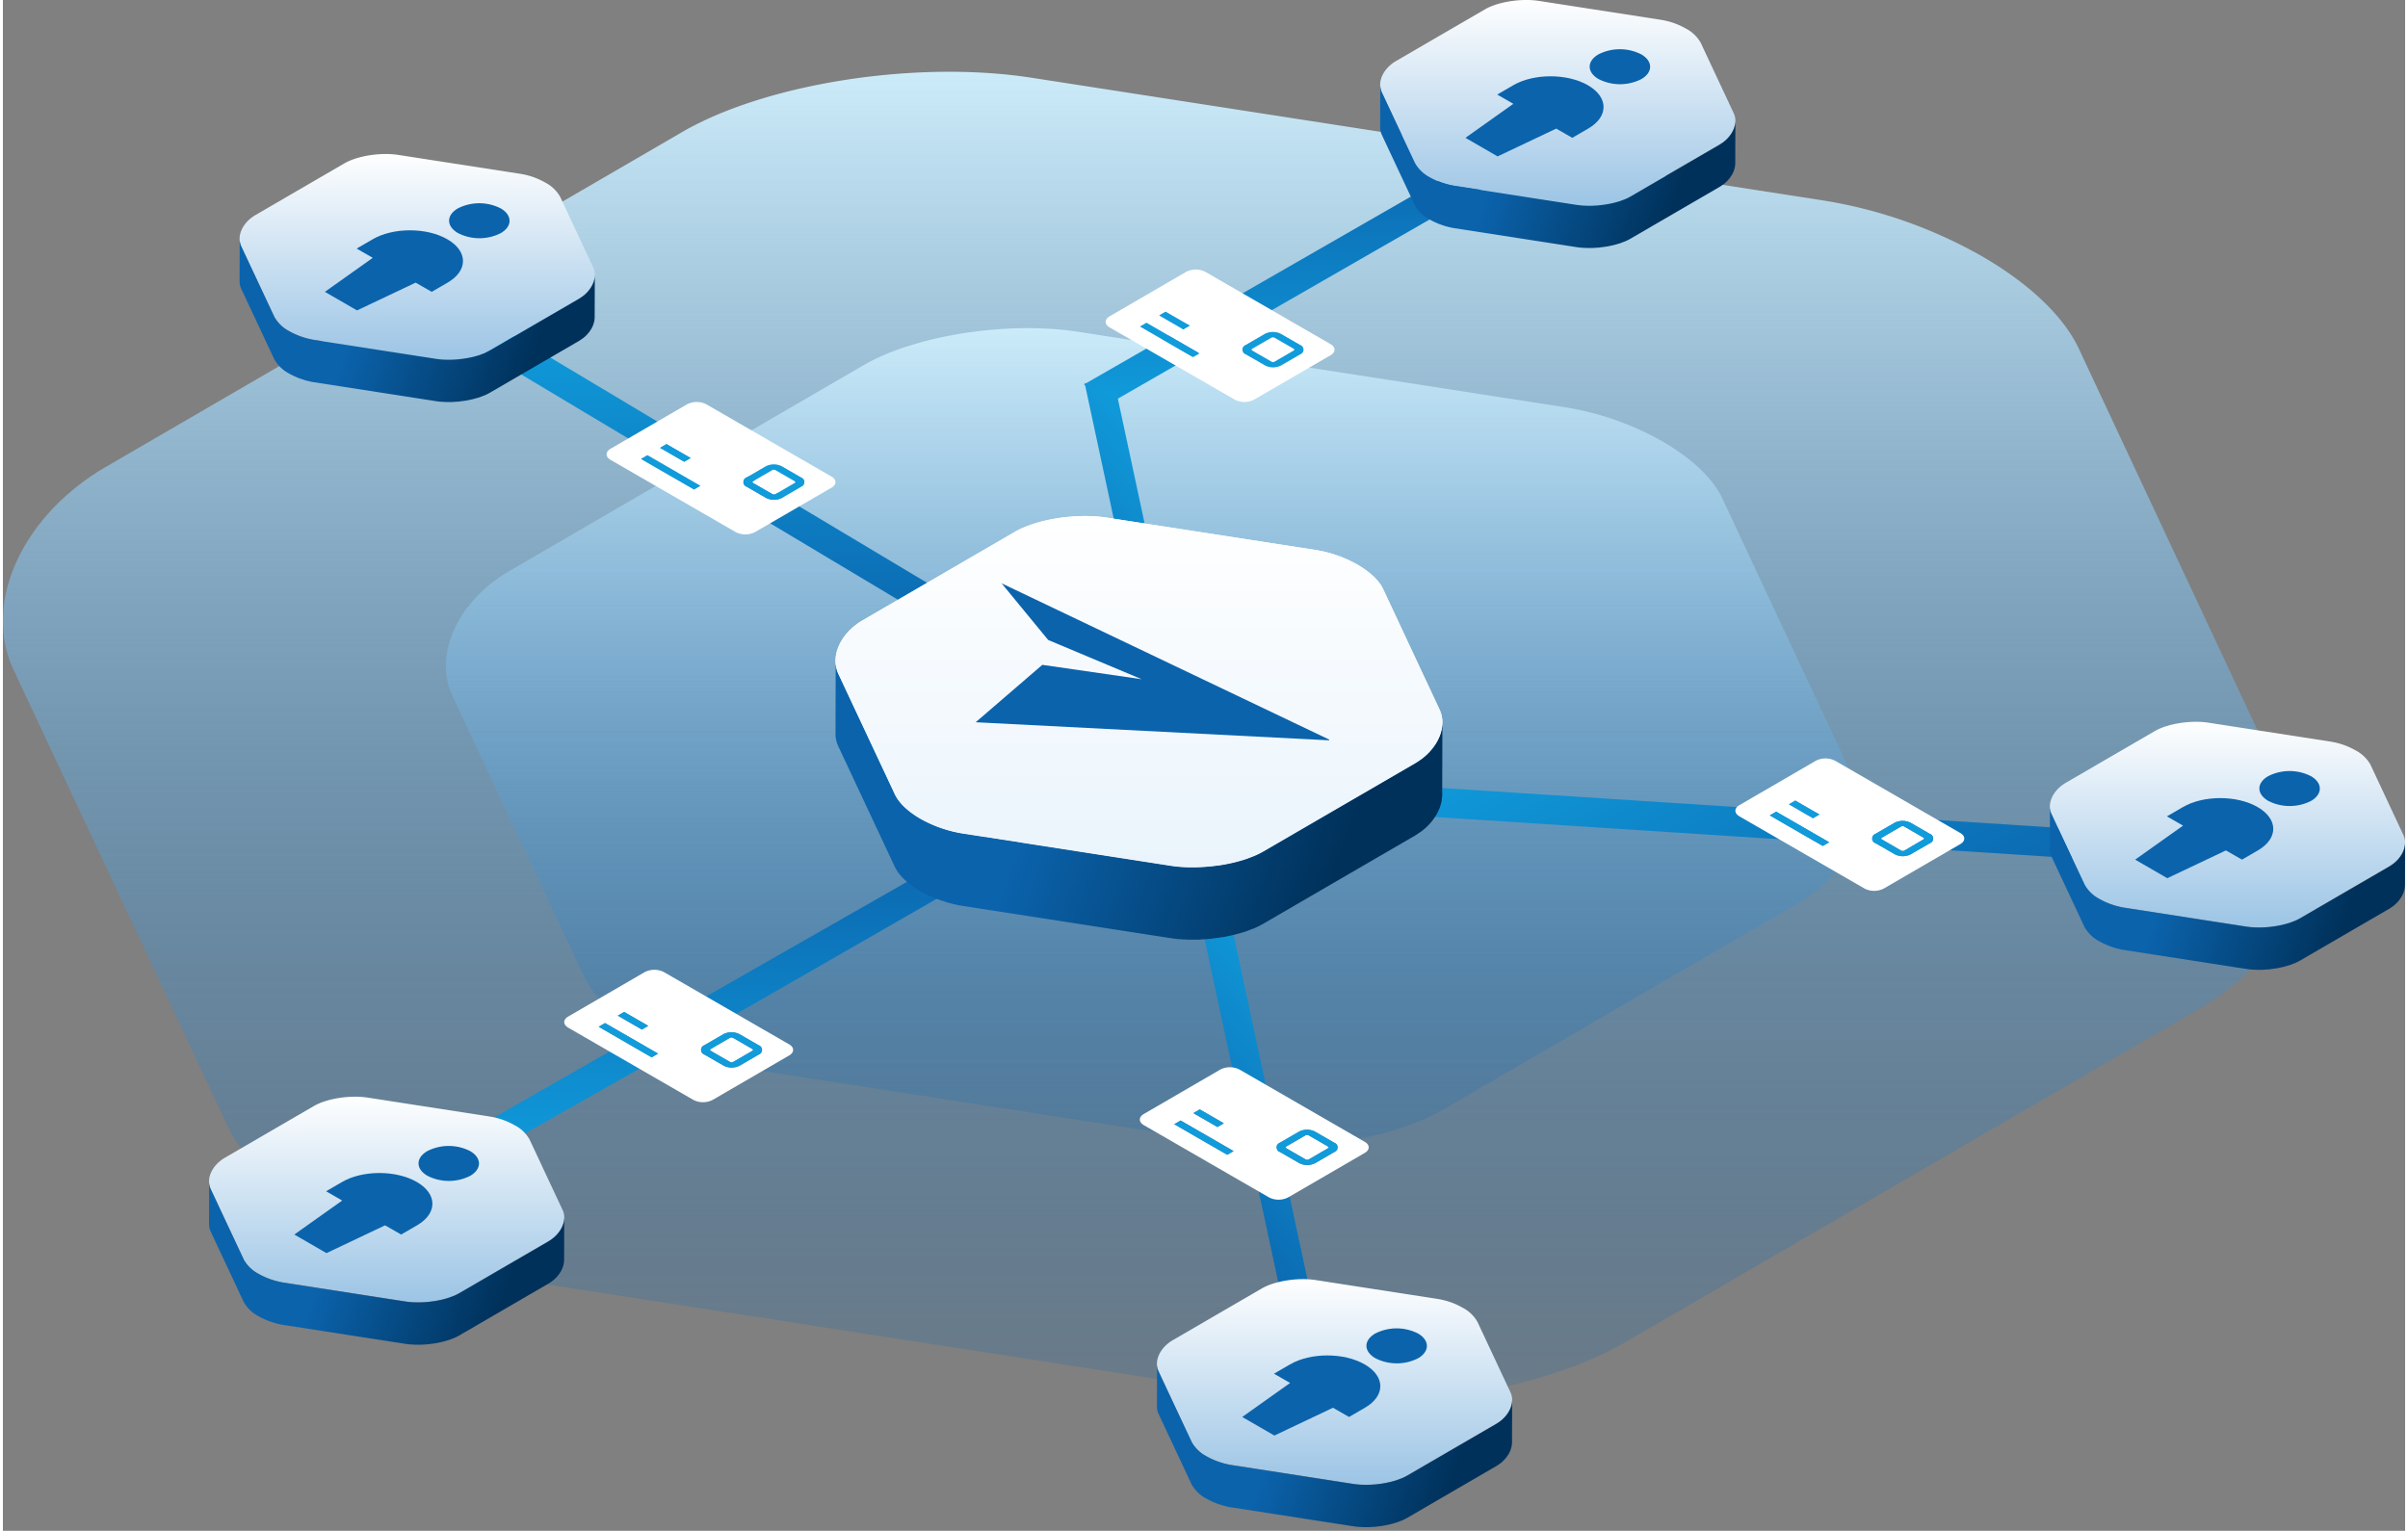
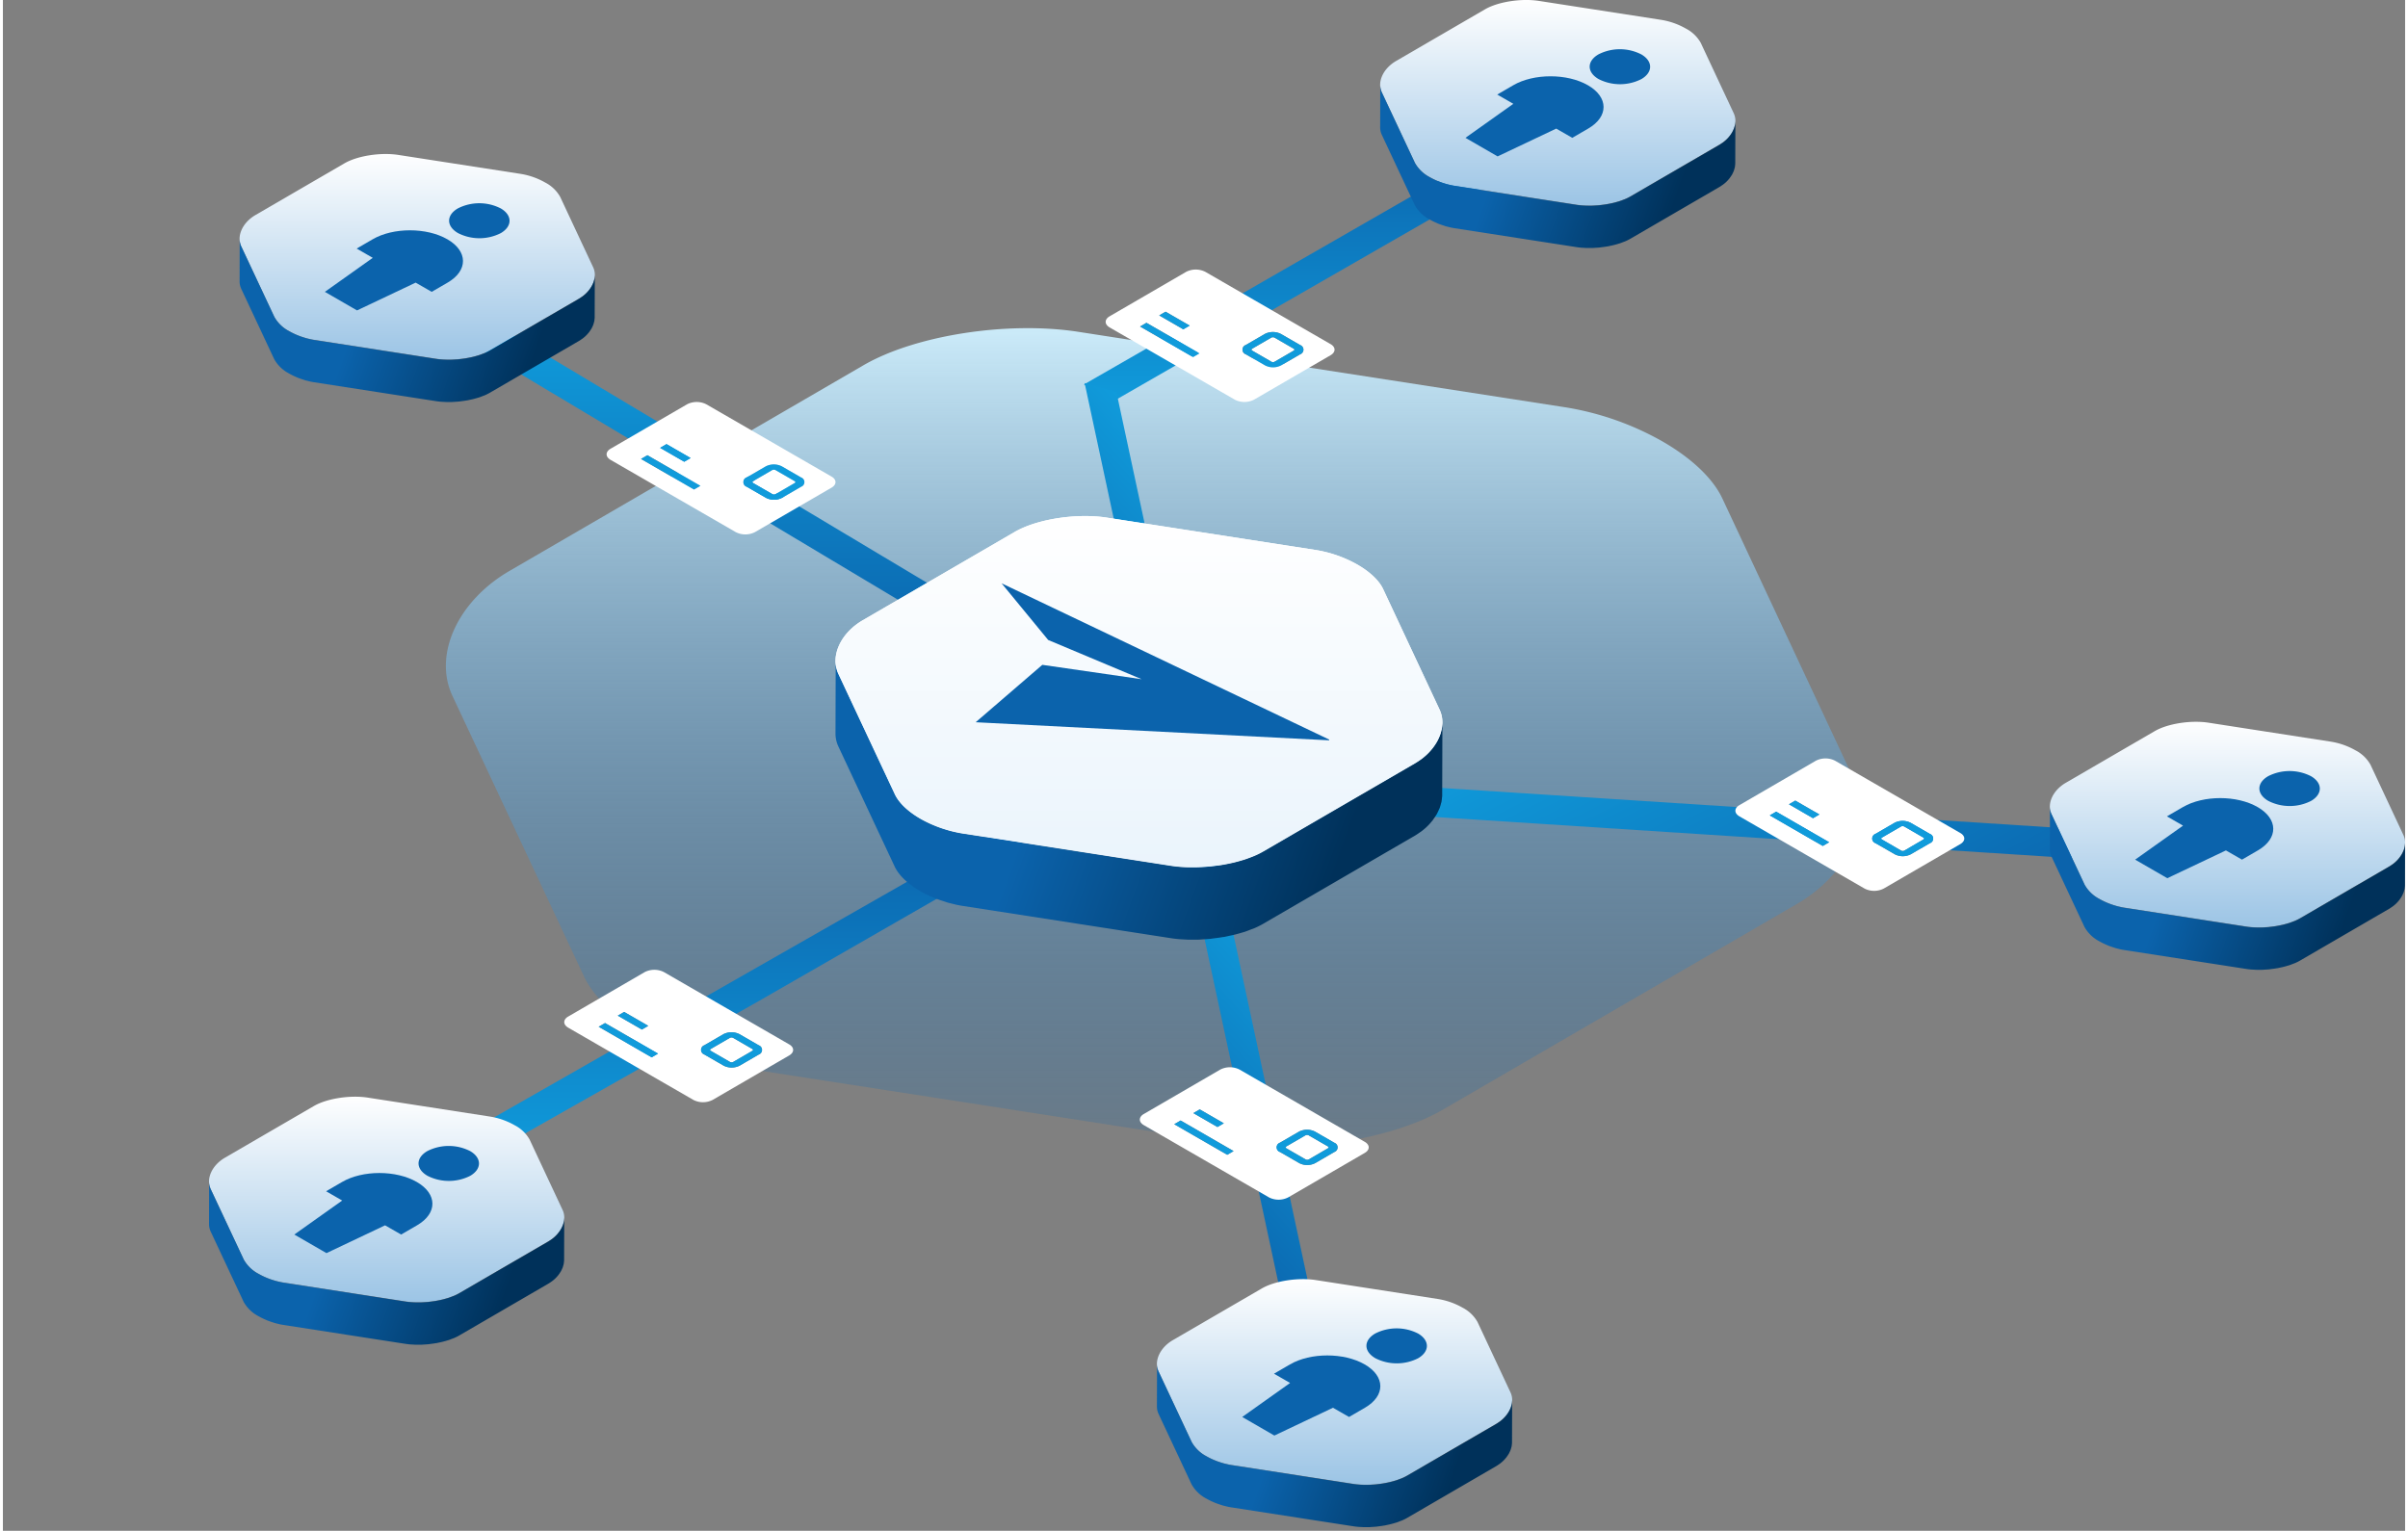
<svg xmlns="http://www.w3.org/2000/svg" width="582.0" height="370.106" viewBox="0.0 0.0 582.0 371.0">
  <rect x="0.0" y="0.0" width="582.0" height="371.0" fill="#808080" stroke="none" />
  <defs>
    <style>.a{fill:#0b63ac;}.b{fill:none;}.c{fill:url(#a);}.d{fill:url(#c);}.e{fill:url(#e);}.f{fill:url(#i);}.g{fill:url(#j);}.h{fill:url(#l);}.i{clip-path:url(#m);}.j{clip-path:url(#aa);}.k{fill:#fff;}.l{fill:#109bdb;}</style>
    <linearGradient id="a" x1="0.5" x2="0.5" y2="1" gradientUnits="objectBoundingBox">
      <stop offset="0" stop-color="#cdecfa" />
      <stop offset="1" stop-color="#0b63ac" stop-opacity="0.18" />
    </linearGradient>
    <linearGradient id="c" x1="0.5" x2="0.5" y2="1" gradientUnits="objectBoundingBox">
      <stop offset="0" stop-color="#0b63ac" />
      <stop offset="1" stop-color="#109bdb" />
    </linearGradient>
    <linearGradient id="e" x1="0.5" x2="0.5" y2="1" gradientUnits="objectBoundingBox">
      <stop offset="0" stop-color="#109bdb" />
      <stop offset="0.183" stop-color="#0f91d2" />
      <stop offset="1" stop-color="#0b63ac" />
    </linearGradient>
    <linearGradient id="i" x1="0.5" x2="0.5" y2="1" gradientUnits="objectBoundingBox">
      <stop offset="0" stop-color="#fff" />
      <stop offset="1" stop-color="#eaf4fc" />
    </linearGradient>
    <linearGradient id="j" x1="0.287" y1="0.741" x2="0.812" y2="0.828" gradientUnits="objectBoundingBox">
      <stop offset="0" stop-color="#0b63ac" />
      <stop offset="1" stop-color="#00315a" />
    </linearGradient>
    <linearGradient id="l" x1="0.5" x2="0.5" y2="1" gradientUnits="objectBoundingBox">
      <stop offset="0" stop-color="#fff" />
      <stop offset="1" stop-color="#9bc4e5" />
    </linearGradient>
    <clipPath id="m">
      <rect class="a" width="44.736" height="25.965" />
    </clipPath>
    <clipPath id="aa">
      <rect class="b" width="55.452" height="32.098" />
    </clipPath>
  </defs>
  <g transform="translate(-222 -3556.378)">
-     <path class="c" d="M554.789,209.9c7.6,16.169-2.06,37.311-22.495,49.172L392.852,340.1C372.48,351.96,336,357.62,308.035,353.291L116.778,323.639a115.315,115.315,0,0,1-38.809-13.547c-11.174-6.451-19.748-14.4-23.535-22.495L2.557,176.935C-4.976,160.745,4.68,139.6,25.072,127.763l139.421-81.03c20.435-11.882,56.913-17.542,84.839-13.193L440.588,63.193A114.224,114.224,0,0,1,479.439,76.76c11.154,6.43,19.748,14.358,23.535,22.453Z" transform="translate(221.991 3541.695)" />
    <path class="c" d="M341.13,141.415c4.67,9.942-1.267,22.941-13.831,30.235l-85.739,49.824c-12.526,7.293-34.956,10.773-52.152,8.112l-117.6-18.233a70.905,70.905,0,0,1-23.863-8.329c-6.871-3.967-12.142-8.854-14.471-13.831l-31.9-68.044c-4.632-9.954,1.305-22.954,13.844-30.235L101.146,41.09c12.565-7.306,34.994-10.786,52.165-8.112l117.6,18.233A70.234,70.234,0,0,1,294.8,59.553c6.858,3.954,12.142,8.829,14.471,13.806Z" transform="translate(329.317 3603.829)" />
    <path class="d" d="M-84.87,75.716l6.8,4.249L-9.763,41.252l64.365-37L47.806,0Z" transform="translate(415.598 3757.332)" />
    <path class="d" d="M-52.591,60.592l6.8,4.249L-4.762,41.252l64.365-37L52.807,0Z" transform="translate(536.511 3588.962)" />
    <path class="e" d="M55.847,57.9l-6.8,4.249L-76.828-13.145l6.8-4.249Z" transform="translate(414.352 3654.258)" />
    <path class="e" d="M112.193,60.591l-6.8,4.249L0,4.249,6.8,0Z" transform="translate(487.238 3646.36) rotate(48)" />
    <path class="e" d="M112.193,60.591l-6.8,4.249L0,4.249,6.8,0Z" transform="translate(512.591 3763.825) rotate(48)" />
    <path class="e" d="M172.079,98.128l-6.8,4.249L66.808,43.913,0,4.249,6.8,0Z" transform="matrix(0.891, -0.454, 0.454, 0.891, 552.908, 3749.688)" />
    <g transform="translate(423.72 3681.447)">
      <g transform="translate(0 0)">
        <path class="f" d="M146.369,78.992c2,4.266-.543,9.843-5.934,12.972l-36.787,21.377c-5.374,3.129-15,4.622-22.376,3.481L30.814,109a30.422,30.422,0,0,1-10.238-3.574c-2.948-1.7-5.21-3.8-6.209-5.934L.681,70.3c-1.987-4.271.56-9.849,5.94-12.972L43.4,35.946c5.391-3.135,15.015-4.628,22.382-3.481l50.457,7.823a30.134,30.134,0,0,1,10.249,3.579c2.943,1.7,5.21,3.788,6.209,5.923Z" transform="translate(-0.009 -32.081)" />
        <path class="a" d="M6.279,0,17.563,13.732l22.643,9.509L16.147,19.758,0,33.671l85.629,4.38.036-.172Z" transform="translate(33.962 16.3)" />
      </g>
      <path class="g" d="M182.312,32.006c-.024.257-.041.517-.09.775-.034.193-.094.386-.144.579-.071.283-.144.564-.242.845-.067.189-.152.375-.232.562-.127.3-.262.6-.418.895-.1.182-.2.363-.313.543-.2.326-.412.646-.644.961-.118.161-.234.322-.363.478a13.832,13.832,0,0,1-1.339,1.448,15.7,15.7,0,0,1-1.253,1.038c-.135.1-.285.189-.425.285-.354.245-.708.493-1.09.717L138.987,62.5a19.8,19.8,0,0,1-2.178,1.081c-.264.112-.562.2-.837.311-.543.21-1.079.425-1.661.611-.15.047-.311.084-.461.129-.689.208-1.392.4-2.122.577-.307.073-.622.133-.935.2-.556.118-1.118.23-1.688.326-.689.116-1.386.206-2.088.29-.4.047-.8.107-1.21.146s-.8.054-1.208.079c-.592.039-1.186.077-1.774.09-.307.006-.611,0-.916,0-.669,0-1.334-.013-1.991-.047-.227-.011-.459-.019-.684-.036-.895-.062-1.774-.148-2.617-.279l-50.44-7.822c-.749-.118-1.491-.283-2.229-.459-.29-.069-.577-.135-.862-.212-.431-.116-.854-.253-1.279-.386-.534-.17-1.066-.341-1.586-.536q-.747-.28-1.461-.588c-.234-.1-.474-.2-.7-.307-.734-.341-1.446-.7-2.115-1.086-2.944-1.7-5.209-3.8-6.2-5.932L36.058,19.47a7.267,7.267,0,0,1-.676-3.117l-.049,17.49a7.3,7.3,0,0,0,.674,3.117L49.688,66.143c1,2.135,3.261,4.231,6.2,5.932.669.386,1.382.744,2.115,1.086.227.107.463.2.7.3.326.142.641.292.976.425.159.062.33.105.489.165.521.2,1.049.367,1.586.536.268.084.521.189.792.266.161.045.326.077.487.12.288.077.573.144.86.212s.558.148.841.206c.461.094.925.18,1.39.253l50.44,7.82c.118.019.238.036.358.054.6.086,1.214.152,1.841.2.137.013.279.013.418.024.227.015.455.024.684.036.328.017.652.043.985.052s.672,0,1.006,0c.307,0,.607,0,.914-.006.163,0,.32,0,.483,0,.429-.015.86-.058,1.294-.086.4-.026.8-.043,1.208-.082.107-.009.212-.011.318-.021.3-.03.592-.088.893-.122.7-.086,1.4-.176,2.088-.292.154-.026.313-.036.466-.064.416-.075.815-.174,1.221-.26.315-.066.631-.127.938-.2.729-.172,1.433-.367,2.12-.575.152-.045.313-.084.461-.131a.647.647,0,0,0,.069-.019c.56-.178,1.071-.388,1.594-.592.275-.105.573-.2.837-.309a19.8,19.8,0,0,0,2.178-1.083l36.771-21.369.23-.135c.3-.182.584-.386.869-.584.135-.1.283-.182.416-.281a15.161,15.161,0,0,0,1.247-1.032l.006-.006a13.858,13.858,0,0,0,1.341-1.448c.045-.056.1-.1.146-.159.081-.1.137-.217.217-.322.232-.313.448-.633.644-.959.058-.1.137-.189.193-.285s.075-.174.12-.257c.157-.3.294-.594.421-.9.051-.127.129-.249.176-.378.021-.06.03-.12.051-.182a8.812,8.812,0,0,0,.245-.847c.039-.15.1-.3.129-.446.009-.045.006-.088.015-.131.047-.257.067-.515.09-.772.015-.169.054-.341.058-.511,0-.071,0-.142,0-.21l.049-17.49c0,.238-.041.478-.062.719" transform="translate(-35.333 18.836)" />
      <g transform="translate(0 0)">
        <path class="f" d="M146.369,78.992c2,4.266-.543,9.843-5.934,12.972l-36.787,21.377c-5.374,3.129-15,4.622-22.376,3.481L30.814,109a30.422,30.422,0,0,1-10.238-3.574c-2.948-1.7-5.21-3.8-6.209-5.934L.681,70.3c-1.987-4.271.56-9.849,5.94-12.972L43.4,35.946c5.391-3.135,15.015-4.628,22.382-3.481l50.457,7.823a30.134,30.134,0,0,1,10.249,3.579c2.943,1.7,5.21,3.788,6.209,5.923Z" transform="translate(-0.009 -32.081)" />
        <path class="a" d="M6.279,0,17.563,13.732l22.643,9.509L16.147,19.758,0,33.671l85.629,4.38.036-.172Z" transform="translate(33.962 16.3)" />
      </g>
    </g>
    <g transform="translate(279.345 3593.705)">
      <g transform="translate(0 0)">
        <path class="h" d="M85.676,59.539c1.173,2.5-.318,5.761-3.474,7.593L60.67,79.644c-3.146,1.832-8.779,2.706-13.1,2.037L18.04,77.1a17.807,17.807,0,0,1-5.993-2.092,8.774,8.774,0,0,1-3.634-3.474L.4,54.449c-1.163-2.5.328-5.765,3.477-7.593L25.408,34.343c3.155-1.835,8.788-2.709,13.1-2.037l29.533,4.579a17.638,17.638,0,0,1,6,2.1,8.764,8.764,0,0,1,3.634,3.467Z" transform="translate(-0.009 -32.081)" />
        <g transform="translate(20.665 11.93)">
          <g class="i" transform="translate(0 0)">
            <path class="a" d="M24.818,1.236a11.426,11.426,0,0,0-10.355.01C11.616,2.9,11.631,5.578,14.5,7.235a11.419,11.419,0,0,0,10.355.007c2.847-1.654,2.832-4.352-.034-6.006" transform="translate(17.759 0.001)" />
            <path class="a" d="M29.673,4.862c-5.015-2.9-13.119-2.9-18.1,0L7.7,7.112,11.6,9.358,0,17.6l7.789,4.5,14.2-6.735L25.88,17.6l3.869-2.247c4.981-2.9,4.94-7.6-.076-10.494" transform="translate(0 3.873)" />
          </g>
        </g>
      </g>
      <path class="g" d="M121.363,25.515c-.014.151-.024.3-.053.453-.02.113-.055.226-.084.339-.041.166-.084.33-.142.495-.039.111-.089.22-.136.329-.074.176-.153.352-.245.524-.057.107-.119.212-.183.318-.114.191-.241.378-.377.563-.069.094-.137.188-.212.28a8.1,8.1,0,0,1-.784.848,9.184,9.184,0,0,1-.733.608c-.079.058-.167.111-.249.167-.207.143-.414.289-.638.419L96,43.365A11.587,11.587,0,0,1,94.729,44c-.154.065-.329.119-.49.182-.318.123-.632.249-.972.358-.088.028-.182.049-.27.075-.4.122-.815.236-1.242.338-.18.043-.364.078-.548.116-.325.069-.654.134-.988.191-.4.068-.811.121-1.222.17-.236.028-.47.063-.708.085s-.471.031-.707.046c-.347.023-.694.045-1.039.053-.18,0-.358,0-.536,0-.392,0-.781-.008-1.165-.028-.133-.006-.269-.011-.4-.021-.524-.036-1.039-.087-1.532-.163L53.386,40.823c-.438-.069-.873-.166-1.3-.269-.17-.04-.338-.079-.5-.124-.252-.068-.5-.148-.748-.226-.313-.1-.624-.2-.928-.314s-.576-.224-.855-.344c-.137-.06-.278-.117-.411-.18-.429-.2-.846-.409-1.238-.635a8.753,8.753,0,0,1-3.632-3.472L35.757,18.178a4.254,4.254,0,0,1-.4-1.825L35.333,26.59a4.271,4.271,0,0,0,.394,1.825L43.735,45.5a8.768,8.768,0,0,0,3.632,3.472c.392.226.809.436,1.238.635.133.063.271.118.408.178.191.083.375.171.571.249.093.036.193.062.286.1.305.114.614.215.928.314.157.049.305.111.463.156.094.026.191.045.285.07.168.045.335.084.5.124s.326.087.492.121c.27.055.541.105.814.148l29.523,4.577.21.031c.352.05.711.089,1.077.119.08.008.163.008.245.014.133.009.266.014.4.021.192.01.382.025.576.03s.393,0,.589,0c.18,0,.355,0,.535,0,.1,0,.187,0,.283,0,.251-.009.5-.034.757-.05.236-.015.471-.025.707-.048.063-.005.124-.006.186-.013.176-.018.347-.051.522-.072.411-.05.818-.1,1.222-.171.09-.015.183-.021.272-.038.244-.044.477-.1.715-.152.185-.039.369-.074.549-.117.427-.1.839-.215,1.241-.337.089-.026.183-.049.27-.077a.378.378,0,0,0,.04-.011c.328-.1.627-.227.933-.347.161-.062.335-.116.49-.181a11.592,11.592,0,0,0,1.275-.634L117.5,41.093l.134-.079c.178-.107.342-.226.509-.342.079-.057.166-.107.244-.165a8.88,8.88,0,0,0,.73-.6l0,0a8.114,8.114,0,0,0,.785-.848c.026-.033.06-.06.085-.093.048-.06.08-.127.127-.188.136-.183.262-.37.377-.561.034-.057.08-.111.113-.167s.044-.1.07-.151c.092-.173.172-.348.246-.525.03-.074.075-.146.1-.221.013-.035.018-.07.03-.107a5.153,5.153,0,0,0,.143-.5c.023-.088.058-.175.075-.261.005-.026,0-.051.009-.077.028-.151.039-.3.053-.452.009-.1.031-.2.034-.3,0-.041,0-.083,0-.123l.029-10.237c0,.139-.024.28-.036.421" transform="translate(-35.333 4.244)" />
    </g>
    <g transform="translate(555.681 3556.379)">
      <g transform="translate(0 -0.001)">
        <path class="h" d="M85.676,59.539c1.173,2.5-.318,5.761-3.474,7.593L60.67,79.644c-3.146,1.832-8.779,2.706-13.1,2.037L18.04,77.1a17.807,17.807,0,0,1-5.993-2.092,8.774,8.774,0,0,1-3.634-3.474L.4,54.449c-1.163-2.5.328-5.765,3.477-7.593L25.408,34.343c3.155-1.835,8.788-2.709,13.1-2.037l29.533,4.579a17.638,17.638,0,0,1,6,2.1,8.764,8.764,0,0,1,3.634,3.467Z" transform="translate(-0.009 -32.081)" />
        <g transform="translate(20.665 11.93)">
          <g class="i" transform="translate(0 0)">
            <path class="a" d="M24.818,1.236a11.426,11.426,0,0,0-10.355.01C11.616,2.9,11.631,5.578,14.5,7.235a11.419,11.419,0,0,0,10.355.007c2.847-1.654,2.832-4.352-.034-6.006" transform="translate(17.759 0.001)" />
            <path class="a" d="M29.673,4.862c-5.015-2.9-13.119-2.9-18.1,0L7.7,7.112,11.6,9.358,0,17.6l7.789,4.5,14.2-6.735L25.88,17.6l3.869-2.247c4.981-2.9,4.94-7.6-.076-10.494" transform="translate(0 3.873)" />
          </g>
        </g>
      </g>
      <path class="g" d="M121.363,25.515c-.014.151-.024.3-.053.453-.02.113-.055.226-.084.339-.041.166-.084.33-.142.495-.039.111-.089.22-.136.329-.074.176-.153.352-.245.524-.057.107-.119.212-.183.318-.114.191-.241.378-.377.563-.069.094-.137.188-.212.28a8.1,8.1,0,0,1-.784.848,9.184,9.184,0,0,1-.733.608c-.079.058-.167.111-.249.167-.207.143-.414.289-.638.419L96,43.365A11.587,11.587,0,0,1,94.729,44c-.154.065-.329.119-.49.182-.318.123-.632.249-.972.358-.088.028-.182.049-.27.075-.4.122-.815.236-1.242.338-.18.043-.364.078-.548.116-.325.069-.654.134-.988.191-.4.068-.811.121-1.222.17-.236.028-.47.063-.708.085s-.471.031-.707.046c-.347.023-.694.045-1.039.053-.18,0-.358,0-.536,0-.392,0-.781-.008-1.165-.028-.133-.006-.269-.011-.4-.021-.524-.036-1.039-.087-1.532-.163L53.386,40.823c-.438-.069-.873-.166-1.3-.269-.17-.04-.338-.079-.5-.124-.252-.068-.5-.148-.748-.226-.313-.1-.624-.2-.928-.314s-.576-.224-.855-.344c-.137-.06-.278-.117-.411-.18-.429-.2-.846-.409-1.238-.635a8.753,8.753,0,0,1-3.632-3.472L35.757,18.178a4.254,4.254,0,0,1-.4-1.825L35.333,26.59a4.271,4.271,0,0,0,.394,1.825L43.735,45.5a8.768,8.768,0,0,0,3.632,3.472c.392.226.809.436,1.238.635.133.063.271.118.408.178.191.083.375.171.571.249.093.036.193.062.286.1.305.114.614.215.928.314.157.049.305.111.463.156.094.026.191.045.285.07.168.045.335.084.5.124s.326.087.492.121c.27.055.541.105.814.148l29.523,4.577.21.031c.352.05.711.089,1.077.119.08.008.163.008.245.014.133.009.266.014.4.021.192.01.382.025.576.03s.393,0,.589,0c.18,0,.355,0,.535,0,.1,0,.187,0,.283,0,.251-.009.5-.034.757-.05.236-.015.471-.025.707-.048.063-.005.124-.006.186-.013.176-.018.347-.051.522-.072.411-.05.818-.1,1.222-.171.09-.015.183-.021.272-.038.244-.044.477-.1.715-.152.185-.039.369-.074.549-.117.427-.1.839-.215,1.241-.337.089-.026.183-.049.27-.077a.378.378,0,0,0,.04-.011c.328-.1.627-.227.933-.347.161-.062.335-.116.49-.181a11.592,11.592,0,0,0,1.275-.634L117.5,41.093l.134-.079c.178-.107.342-.226.509-.342.079-.057.166-.107.244-.165a8.88,8.88,0,0,0,.73-.6l0,0a8.114,8.114,0,0,0,.785-.848c.026-.033.06-.06.085-.093.048-.06.08-.127.127-.188.136-.183.262-.37.377-.561.034-.057.08-.111.113-.167s.044-.1.07-.151c.092-.173.172-.348.246-.525.03-.074.075-.146.1-.221.013-.035.018-.07.03-.107a5.153,5.153,0,0,0,.143-.5c.023-.088.058-.175.075-.261.005-.026,0-.051.009-.077.028-.151.039-.3.053-.452.009-.1.031-.2.034-.3,0-.041,0-.083,0-.123l.029-10.237c0,.139-.024.28-.036.421" transform="translate(-35.333 4.243)" />
    </g>
    <g transform="translate(717.934 3731.313)">
      <g transform="translate(0 0)">
        <path class="h" d="M85.676,59.539c1.173,2.5-.318,5.761-3.474,7.593L60.67,79.644c-3.146,1.832-8.779,2.706-13.1,2.037L18.04,77.1a17.807,17.807,0,0,1-5.993-2.092,8.774,8.774,0,0,1-3.634-3.474L.4,54.449c-1.163-2.5.328-5.765,3.477-7.593L25.408,34.343c3.155-1.835,8.788-2.709,13.1-2.037l29.533,4.579a17.638,17.638,0,0,1,6,2.1,8.764,8.764,0,0,1,3.634,3.467Z" transform="translate(-0.009 -32.081)" />
        <g transform="translate(20.665 11.93)">
          <g class="i" transform="translate(0 0)">
            <path class="a" d="M24.818,1.236a11.426,11.426,0,0,0-10.355.01C11.616,2.9,11.631,5.578,14.5,7.235a11.419,11.419,0,0,0,10.355.007c2.847-1.654,2.832-4.352-.034-6.006" transform="translate(17.759 0.001)" />
            <path class="a" d="M29.673,4.862c-5.015-2.9-13.119-2.9-18.1,0L7.7,7.112,11.6,9.358,0,17.6l7.789,4.5,14.2-6.735L25.88,17.6l3.869-2.247c4.981-2.9,4.94-7.6-.076-10.494" transform="translate(0 3.873)" />
          </g>
        </g>
      </g>
      <path class="g" d="M121.363,25.515c-.014.151-.024.3-.053.453-.02.113-.055.226-.084.339-.041.166-.084.33-.142.495-.039.111-.089.22-.136.329-.074.176-.153.352-.245.524-.057.107-.119.212-.183.318-.114.191-.241.378-.377.563-.069.094-.137.188-.212.28a8.1,8.1,0,0,1-.784.848,9.184,9.184,0,0,1-.733.608c-.079.058-.167.111-.249.167-.207.143-.414.289-.638.419L96,43.365A11.587,11.587,0,0,1,94.729,44c-.154.065-.329.119-.49.182-.318.123-.632.249-.972.358-.088.028-.182.049-.27.075-.4.122-.815.236-1.242.338-.18.043-.364.078-.548.116-.325.069-.654.134-.988.191-.4.068-.811.121-1.222.17-.236.028-.47.063-.708.085s-.471.031-.707.046c-.347.023-.694.045-1.039.053-.18,0-.358,0-.536,0-.392,0-.781-.008-1.165-.028-.133-.006-.269-.011-.4-.021-.524-.036-1.039-.087-1.532-.163L53.386,40.823c-.438-.069-.873-.166-1.3-.269-.17-.04-.338-.079-.5-.124-.252-.068-.5-.148-.748-.226-.313-.1-.624-.2-.928-.314s-.576-.224-.855-.344c-.137-.06-.278-.117-.411-.18-.429-.2-.846-.409-1.238-.635a8.753,8.753,0,0,1-3.632-3.472L35.757,18.178a4.254,4.254,0,0,1-.4-1.825L35.333,26.59a4.271,4.271,0,0,0,.394,1.825L43.735,45.5a8.768,8.768,0,0,0,3.632,3.472c.392.226.809.436,1.238.635.133.063.271.118.408.178.191.083.375.171.571.249.093.036.193.062.286.1.305.114.614.215.928.314.157.049.305.111.463.156.094.026.191.045.285.07.168.045.335.084.5.124s.326.087.492.121c.27.055.541.105.814.148l29.523,4.577.21.031c.352.05.711.089,1.077.119.08.008.163.008.245.014.133.009.266.014.4.021.192.01.382.025.576.03s.393,0,.589,0c.18,0,.355,0,.535,0,.1,0,.187,0,.283,0,.251-.009.5-.034.757-.05.236-.015.471-.025.707-.048.063-.005.124-.006.186-.013.176-.018.347-.051.522-.072.411-.05.818-.1,1.222-.171.09-.015.183-.021.272-.038.244-.044.477-.1.715-.152.185-.039.369-.074.549-.117.427-.1.839-.215,1.241-.337.089-.026.183-.049.27-.077a.378.378,0,0,0,.04-.011c.328-.1.627-.227.933-.347.161-.062.335-.116.49-.181a11.592,11.592,0,0,0,1.275-.634L117.5,41.093l.134-.079c.178-.107.342-.226.509-.342.079-.057.166-.107.244-.165a8.88,8.88,0,0,0,.73-.6l0,0a8.114,8.114,0,0,0,.785-.848c.026-.033.06-.06.085-.093.048-.06.08-.127.127-.188.136-.183.262-.37.377-.561.034-.057.08-.111.113-.167s.044-.1.07-.151c.092-.173.172-.348.246-.525.03-.074.075-.146.1-.221.013-.035.018-.07.03-.107a5.153,5.153,0,0,0,.143-.5c.023-.088.058-.175.075-.261.005-.026,0-.051.009-.077.028-.151.039-.3.053-.452.009-.1.031-.2.034-.3,0-.041,0-.083,0-.123l.029-10.237c0,.139-.024.28-.036.421" transform="translate(-35.333 4.244)" />
    </g>
    <g transform="translate(271.939 3822.174)">
      <g transform="translate(0 -0.001)">
        <path class="h" d="M85.676,59.539c1.173,2.5-.318,5.761-3.474,7.593L60.67,79.644c-3.146,1.832-8.779,2.706-13.1,2.037L18.04,77.1a17.807,17.807,0,0,1-5.993-2.092,8.774,8.774,0,0,1-3.634-3.474L.4,54.449c-1.163-2.5.328-5.765,3.477-7.593L25.408,34.343c3.155-1.835,8.788-2.709,13.1-2.037l29.533,4.579a17.638,17.638,0,0,1,6,2.1,8.764,8.764,0,0,1,3.634,3.467Z" transform="translate(-0.009 -32.081)" />
        <g transform="translate(20.665 11.93)">
          <g class="i" transform="translate(0 0)">
            <path class="a" d="M24.818,1.236a11.426,11.426,0,0,0-10.355.01C11.616,2.9,11.631,5.578,14.5,7.235a11.419,11.419,0,0,0,10.355.007c2.847-1.654,2.832-4.352-.034-6.006" transform="translate(17.759 0.001)" />
            <path class="a" d="M29.673,4.862c-5.015-2.9-13.119-2.9-18.1,0L7.7,7.112,11.6,9.358,0,17.6l7.789,4.5,14.2-6.735L25.88,17.6l3.869-2.247c4.981-2.9,4.94-7.6-.076-10.494" transform="translate(0 3.873)" />
          </g>
        </g>
      </g>
      <path class="g" d="M121.363,25.515c-.014.151-.024.3-.053.453-.02.113-.055.226-.084.339-.041.166-.084.33-.142.495-.039.111-.089.22-.136.329-.074.176-.153.352-.245.524-.057.107-.119.212-.183.318-.114.191-.241.378-.377.563-.069.094-.137.188-.212.28a8.1,8.1,0,0,1-.784.848,9.184,9.184,0,0,1-.733.608c-.079.058-.167.111-.249.167-.207.143-.414.289-.638.419L96,43.365A11.587,11.587,0,0,1,94.729,44c-.154.065-.329.119-.49.182-.318.123-.632.249-.972.358-.088.028-.182.049-.27.075-.4.122-.815.236-1.242.338-.18.043-.364.078-.548.116-.325.069-.654.134-.988.191-.4.068-.811.121-1.222.17-.236.028-.47.063-.708.085s-.471.031-.707.046c-.347.023-.694.045-1.039.053-.18,0-.358,0-.536,0-.392,0-.781-.008-1.165-.028-.133-.006-.269-.011-.4-.021-.524-.036-1.039-.087-1.532-.163L53.386,40.823c-.438-.069-.873-.166-1.3-.269-.17-.04-.338-.079-.5-.124-.252-.068-.5-.148-.748-.226-.313-.1-.624-.2-.928-.314s-.576-.224-.855-.344c-.137-.06-.278-.117-.411-.18-.429-.2-.846-.409-1.238-.635a8.753,8.753,0,0,1-3.632-3.472L35.757,18.178a4.254,4.254,0,0,1-.4-1.825L35.333,26.59a4.271,4.271,0,0,0,.394,1.825L43.735,45.5a8.768,8.768,0,0,0,3.632,3.472c.392.226.809.436,1.238.635.133.063.271.118.408.178.191.083.375.171.571.249.093.036.193.062.286.1.305.114.614.215.928.314.157.049.305.111.463.156.094.026.191.045.285.07.168.045.335.084.5.124s.326.087.492.121c.27.055.541.105.814.148l29.523,4.577.21.031c.352.05.711.089,1.077.119.08.008.163.008.245.014.133.009.266.014.4.021.192.01.382.025.576.03s.393,0,.589,0c.18,0,.355,0,.535,0,.1,0,.187,0,.283,0,.251-.009.5-.034.757-.05.236-.015.471-.025.707-.048.063-.005.124-.006.186-.013.176-.018.347-.051.522-.072.411-.05.818-.1,1.222-.171.09-.015.183-.021.272-.038.244-.044.477-.1.715-.152.185-.039.369-.074.549-.117.427-.1.839-.215,1.241-.337.089-.026.183-.049.27-.077a.378.378,0,0,0,.04-.011c.328-.1.627-.227.933-.347.161-.062.335-.116.49-.181a11.592,11.592,0,0,0,1.275-.634L117.5,41.093l.134-.079c.178-.107.342-.226.509-.342.079-.057.166-.107.244-.165a8.88,8.88,0,0,0,.73-.6l0,0a8.114,8.114,0,0,0,.785-.848c.026-.033.06-.06.085-.093.048-.06.08-.127.127-.188.136-.183.262-.37.377-.561.034-.057.08-.111.113-.167s.044-.1.07-.151c.092-.173.172-.348.246-.525.03-.074.075-.146.1-.221.013-.035.018-.07.03-.107a5.153,5.153,0,0,0,.143-.5c.023-.088.058-.175.075-.261.005-.026,0-.051.009-.077.028-.151.039-.3.053-.452.009-.1.031-.2.034-.3,0-.041,0-.083,0-.123l.029-10.237c0,.139-.024.28-.036.421" transform="translate(-35.333 4.243)" />
    </g>
    <g transform="translate(501.597 3866.386)">
      <g transform="translate(-0.001 0)">
        <path class="h" d="M85.676,59.539c1.173,2.5-.318,5.761-3.474,7.593L60.67,79.644c-3.146,1.832-8.779,2.706-13.1,2.037L18.04,77.1a17.807,17.807,0,0,1-5.993-2.092,8.774,8.774,0,0,1-3.634-3.474L.4,54.449c-1.163-2.5.328-5.765,3.477-7.593L25.408,34.343c3.155-1.835,8.788-2.709,13.1-2.037l29.533,4.579a17.638,17.638,0,0,1,6,2.1,8.764,8.764,0,0,1,3.634,3.467Z" transform="translate(-0.009 -32.081)" />
        <g transform="translate(20.665 11.93)">
          <g class="i" transform="translate(0 0)">
            <path class="a" d="M24.818,1.236a11.426,11.426,0,0,0-10.355.01C11.616,2.9,11.631,5.578,14.5,7.235a11.419,11.419,0,0,0,10.355.007c2.847-1.654,2.832-4.352-.034-6.006" transform="translate(17.759 0.001)" />
            <path class="a" d="M29.673,4.862c-5.015-2.9-13.119-2.9-18.1,0L7.7,7.112,11.6,9.358,0,17.6l7.789,4.5,14.2-6.735L25.88,17.6l3.869-2.247c4.981-2.9,4.94-7.6-.076-10.494" transform="translate(0 3.873)" />
          </g>
        </g>
      </g>
      <path class="g" d="M121.363,25.515c-.014.151-.024.3-.053.453-.02.113-.055.226-.084.339-.041.166-.084.33-.142.495-.039.111-.089.22-.136.329-.074.176-.153.352-.245.524-.057.107-.119.212-.183.318-.114.191-.241.378-.377.563-.069.094-.137.188-.212.28a8.1,8.1,0,0,1-.784.848,9.184,9.184,0,0,1-.733.608c-.079.058-.167.111-.249.167-.207.143-.414.289-.638.419L96,43.365A11.587,11.587,0,0,1,94.729,44c-.154.065-.329.119-.49.182-.318.123-.632.249-.972.358-.088.028-.182.049-.27.075-.4.122-.815.236-1.242.338-.18.043-.364.078-.548.116-.325.069-.654.134-.988.191-.4.068-.811.121-1.222.17-.236.028-.47.063-.708.085s-.471.031-.707.046c-.347.023-.694.045-1.039.053-.18,0-.358,0-.536,0-.392,0-.781-.008-1.165-.028-.133-.006-.269-.011-.4-.021-.524-.036-1.039-.087-1.532-.163L53.386,40.823c-.438-.069-.873-.166-1.3-.269-.17-.04-.338-.079-.5-.124-.252-.068-.5-.148-.748-.226-.313-.1-.624-.2-.928-.314s-.576-.224-.855-.344c-.137-.06-.278-.117-.411-.18-.429-.2-.846-.409-1.238-.635a8.753,8.753,0,0,1-3.632-3.472L35.757,18.178a4.254,4.254,0,0,1-.4-1.825L35.333,26.59a4.271,4.271,0,0,0,.394,1.825L43.735,45.5a8.768,8.768,0,0,0,3.632,3.472c.392.226.809.436,1.238.635.133.063.271.118.408.178.191.083.375.171.571.249.093.036.193.062.286.1.305.114.614.215.928.314.157.049.305.111.463.156.094.026.191.045.285.07.168.045.335.084.5.124s.326.087.492.121c.27.055.541.105.814.148l29.523,4.577.21.031c.352.05.711.089,1.077.119.08.008.163.008.245.014.133.009.266.014.4.021.192.01.382.025.576.03s.393,0,.589,0c.18,0,.355,0,.535,0,.1,0,.187,0,.283,0,.251-.009.5-.034.757-.05.236-.015.471-.025.707-.048.063-.005.124-.006.186-.013.176-.018.347-.051.522-.072.411-.05.818-.1,1.222-.171.09-.015.183-.021.272-.038.244-.044.477-.1.715-.152.185-.039.369-.074.549-.117.427-.1.839-.215,1.241-.337.089-.026.183-.049.27-.077a.378.378,0,0,0,.04-.011c.328-.1.627-.227.933-.347.161-.062.335-.116.49-.181a11.592,11.592,0,0,0,1.275-.634L117.5,41.093l.134-.079c.178-.107.342-.226.509-.342.079-.057.166-.107.244-.165a8.88,8.88,0,0,0,.73-.6l0,0a8.114,8.114,0,0,0,.785-.848c.026-.033.06-.06.085-.093.048-.06.08-.127.127-.188.136-.183.262-.37.377-.561.034-.057.08-.111.113-.167s.044-.1.07-.151c.092-.173.172-.348.246-.525.03-.074.075-.146.1-.221.013-.035.018-.07.03-.107a5.153,5.153,0,0,0,.143-.5c.023-.088.058-.175.075-.261.005-.026,0-.051.009-.077.028-.151.039-.3.053-.452.009-.1.031-.2.034-.3,0-.041,0-.083,0-.123l.029-10.237c0,.139-.024.28-.036.421" transform="translate(-35.334 4.244)" />
    </g>
    <g transform="translate(358.005 3791.412)">
      <g class="j" transform="translate(0 0.001)">
        <path class="k" d="M45.577,19.193l-4.674-2.7a.892.892,0,0,0-.783,0L35.49,19.187a.239.239,0,0,0,0,.452l4.677,2.7a.826.826,0,0,0,.767-.007l4.631-2.692c.208-.121.221-.322.011-.445M8.336,13.8l1.544-.9,12.837,7.411-1.544.9L8.336,13.8m4.631-2.692,1.544-.9,5.839,3.37-1.544.9-5.839-3.37m20.982,9.423a1.187,1.187,0,0,1-.011-2.245L38.568,15.6a4.314,4.314,0,0,1,3.878,0l4.674,2.7a1.185,1.185,0,0,1,0,2.239L42.49,23.227a4.259,4.259,0,0,1-3.865.009l-4.677-2.7m20.539-2.464L24.153.557a5.146,5.146,0,0,0-4.659,0L.954,11.331c-1.278.743-1.272,1.956.015,2.7L31.3,31.543a5.119,5.119,0,0,0,4.646-.009L54.49,20.763c1.278-.745,1.285-1.949,0-2.692" transform="translate(0 0)" />
        <path class="l" d="M13.295,8.029,7.458,4.66l-1.544.9,5.836,3.37Z" transform="translate(7.053 5.557)" />
        <path class="l" d="M18.182,13.3,5.346,5.887l-1.544.9,12.837,7.411Z" transform="translate(4.534 7.021)" />
        <path class="l" d="M17.467,11.406c-.21-.121-.226-.324,0-.452L22.1,8.262a.887.887,0,0,1,.781,0l4.677,2.7c.21.121.2.324-.011.445L22.909,14.1a.833.833,0,0,1-.767.009ZM29.1,10.064l-4.674-2.7a4.319,4.319,0,0,0-3.881,0l-4.631,2.69a1.189,1.189,0,0,0,.013,2.247L20.6,15A4.266,4.266,0,0,0,24.463,15L29.094,12.3a1.185,1.185,0,0,0,0-2.239" transform="translate(18.027 8.234)" />
      </g>
    </g>
    <g transform="translate(368.267 3653.803)">
      <g class="j" transform="translate(0 -0.001)">
        <path class="k" d="M45.577,19.193l-4.674-2.7a.892.892,0,0,0-.783,0L35.49,19.187a.239.239,0,0,0,0,.452l4.677,2.7a.826.826,0,0,0,.767-.007l4.631-2.692c.208-.121.221-.322.011-.445M8.336,13.8l1.544-.9,12.837,7.411-1.544.9L8.336,13.8m4.631-2.692,1.544-.9,5.839,3.37-1.544.9-5.839-3.37m20.982,9.423a1.187,1.187,0,0,1-.011-2.245L38.568,15.6a4.314,4.314,0,0,1,3.878,0l4.674,2.7a1.185,1.185,0,0,1,0,2.239L42.49,23.227a4.259,4.259,0,0,1-3.865.009l-4.677-2.7m20.539-2.464L24.153.557a5.146,5.146,0,0,0-4.659,0L.954,11.331c-1.278.743-1.272,1.956.015,2.7L31.3,31.543a5.119,5.119,0,0,0,4.646-.009L54.49,20.763c1.278-.745,1.285-1.949,0-2.692" transform="translate(0 0)" />
        <path class="l" d="M13.295,8.029,7.458,4.66l-1.544.9,5.836,3.37Z" transform="translate(7.053 5.557)" />
        <path class="l" d="M18.182,13.3,5.346,5.887l-1.544.9,12.837,7.411Z" transform="translate(4.534 7.021)" />
        <path class="l" d="M17.467,11.406c-.21-.121-.226-.324,0-.452L22.1,8.262a.887.887,0,0,1,.781,0l4.677,2.7c.21.121.2.324-.011.445L22.909,14.1a.833.833,0,0,1-.767.009ZM29.1,10.064l-4.674-2.7a4.319,4.319,0,0,0-3.881,0l-4.631,2.69a1.189,1.189,0,0,0,.013,2.247L20.6,15A4.266,4.266,0,0,0,24.463,15L29.094,12.3a1.185,1.185,0,0,0,0-2.239" transform="translate(18.027 8.234)" />
      </g>
    </g>
    <g transform="translate(489.178 3621.705)">
      <g class="j" transform="translate(0 0.001)">
        <path class="k" d="M45.577,19.193l-4.674-2.7a.892.892,0,0,0-.783,0L35.49,19.187a.239.239,0,0,0,0,.452l4.677,2.7a.826.826,0,0,0,.767-.007l4.631-2.692c.208-.121.221-.322.011-.445M8.336,13.8l1.544-.9,12.837,7.411-1.544.9L8.336,13.8m4.631-2.692,1.544-.9,5.839,3.37-1.544.9-5.839-3.37m20.982,9.423a1.187,1.187,0,0,1-.011-2.245L38.568,15.6a4.314,4.314,0,0,1,3.878,0l4.674,2.7a1.185,1.185,0,0,1,0,2.239L42.49,23.227a4.259,4.259,0,0,1-3.865.009l-4.677-2.7m20.539-2.464L24.153.557a5.146,5.146,0,0,0-4.659,0L.954,11.331c-1.278.743-1.272,1.956.015,2.7L31.3,31.543a5.119,5.119,0,0,0,4.646-.009L54.49,20.763c1.278-.745,1.285-1.949,0-2.692" transform="translate(0 0)" />
        <path class="l" d="M13.295,8.029,7.458,4.66l-1.544.9,5.836,3.37Z" transform="translate(7.053 5.557)" />
        <path class="l" d="M18.182,13.3,5.346,5.887l-1.544.9,12.837,7.411Z" transform="translate(4.534 7.021)" />
        <path class="l" d="M17.467,11.406c-.21-.121-.226-.324,0-.452L22.1,8.262a.887.887,0,0,1,.781,0l4.677,2.7c.21.121.2.324-.011.445L22.909,14.1a.833.833,0,0,1-.767.009ZM29.1,10.064l-4.674-2.7a4.319,4.319,0,0,0-3.881,0l-4.631,2.69a1.189,1.189,0,0,0,.013,2.247L20.6,15A4.266,4.266,0,0,0,24.463,15L29.094,12.3a1.185,1.185,0,0,0,0-2.239" transform="translate(18.027 8.234)" />
      </g>
    </g>
    <g transform="translate(641.746 3740.188)">
      <g class="j" transform="translate(0 -0.001)">
        <path class="k" d="M45.577,19.193l-4.674-2.7a.892.892,0,0,0-.783,0L35.49,19.187a.239.239,0,0,0,0,.452l4.677,2.7a.826.826,0,0,0,.767-.007l4.631-2.692c.208-.121.221-.322.011-.445M8.336,13.8l1.544-.9,12.837,7.411-1.544.9L8.336,13.8m4.631-2.692,1.544-.9,5.839,3.37-1.544.9-5.839-3.37m20.982,9.423a1.187,1.187,0,0,1-.011-2.245L38.568,15.6a4.314,4.314,0,0,1,3.878,0l4.674,2.7a1.185,1.185,0,0,1,0,2.239L42.49,23.227a4.259,4.259,0,0,1-3.865.009l-4.677-2.7m20.539-2.464L24.153.557a5.146,5.146,0,0,0-4.659,0L.954,11.331c-1.278.743-1.272,1.956.015,2.7L31.3,31.543a5.119,5.119,0,0,0,4.646-.009L54.49,20.763c1.278-.745,1.285-1.949,0-2.692" transform="translate(0 0)" />
-         <path class="l" d="M13.295,8.029,7.458,4.66l-1.544.9,5.836,3.37Z" transform="translate(7.053 5.557)" />
+         <path class="l" d="M13.295,8.029,7.458,4.66l-1.544.9,5.836,3.37" transform="translate(7.053 5.557)" />
        <path class="l" d="M18.182,13.3,5.346,5.887l-1.544.9,12.837,7.411Z" transform="translate(4.534 7.021)" />
        <path class="l" d="M17.467,11.406c-.21-.121-.226-.324,0-.452L22.1,8.262a.887.887,0,0,1,.781,0l4.677,2.7c.21.121.2.324-.011.445L22.909,14.1a.833.833,0,0,1-.767.009ZM29.1,10.064l-4.674-2.7a4.319,4.319,0,0,0-3.881,0l-4.631,2.69a1.189,1.189,0,0,0,.013,2.247L20.6,15A4.266,4.266,0,0,0,24.463,15L29.094,12.3a1.185,1.185,0,0,0,0-2.239" transform="translate(18.027 8.234)" />
      </g>
    </g>
    <g transform="translate(497.456 3815.034)">
      <g class="j" transform="translate(0 0)">
        <path class="k" d="M45.577,19.193l-4.674-2.7a.892.892,0,0,0-.783,0L35.49,19.187a.239.239,0,0,0,0,.452l4.677,2.7a.826.826,0,0,0,.767-.007l4.631-2.692c.208-.121.221-.322.011-.445M8.336,13.8l1.544-.9,12.837,7.411-1.544.9L8.336,13.8m4.631-2.692,1.544-.9,5.839,3.37-1.544.9-5.839-3.37m20.982,9.423a1.187,1.187,0,0,1-.011-2.245L38.568,15.6a4.314,4.314,0,0,1,3.878,0l4.674,2.7a1.185,1.185,0,0,1,0,2.239L42.49,23.227a4.259,4.259,0,0,1-3.865.009l-4.677-2.7m20.539-2.464L24.153.557a5.146,5.146,0,0,0-4.659,0L.954,11.331c-1.278.743-1.272,1.956.015,2.7L31.3,31.543a5.119,5.119,0,0,0,4.646-.009L54.49,20.763c1.278-.745,1.285-1.949,0-2.692" transform="translate(0 0)" />
        <path class="l" d="M13.295,8.029,7.458,4.66l-1.544.9,5.836,3.37Z" transform="translate(7.053 5.557)" />
        <path class="l" d="M18.182,13.3,5.346,5.887l-1.544.9,12.837,7.411Z" transform="translate(4.534 7.021)" />
        <path class="l" d="M17.467,11.406c-.21-.121-.226-.324,0-.452L22.1,8.262a.887.887,0,0,1,.781,0l4.677,2.7c.21.121.2.324-.011.445L22.909,14.1a.833.833,0,0,1-.767.009ZM29.1,10.064l-4.674-2.7a4.319,4.319,0,0,0-3.881,0l-4.631,2.69a1.189,1.189,0,0,0,.013,2.247L20.6,15A4.266,4.266,0,0,0,24.463,15L29.094,12.3a1.185,1.185,0,0,0,0-2.239" transform="translate(18.027 8.234)" />
      </g>
    </g>
  </g>
</svg>